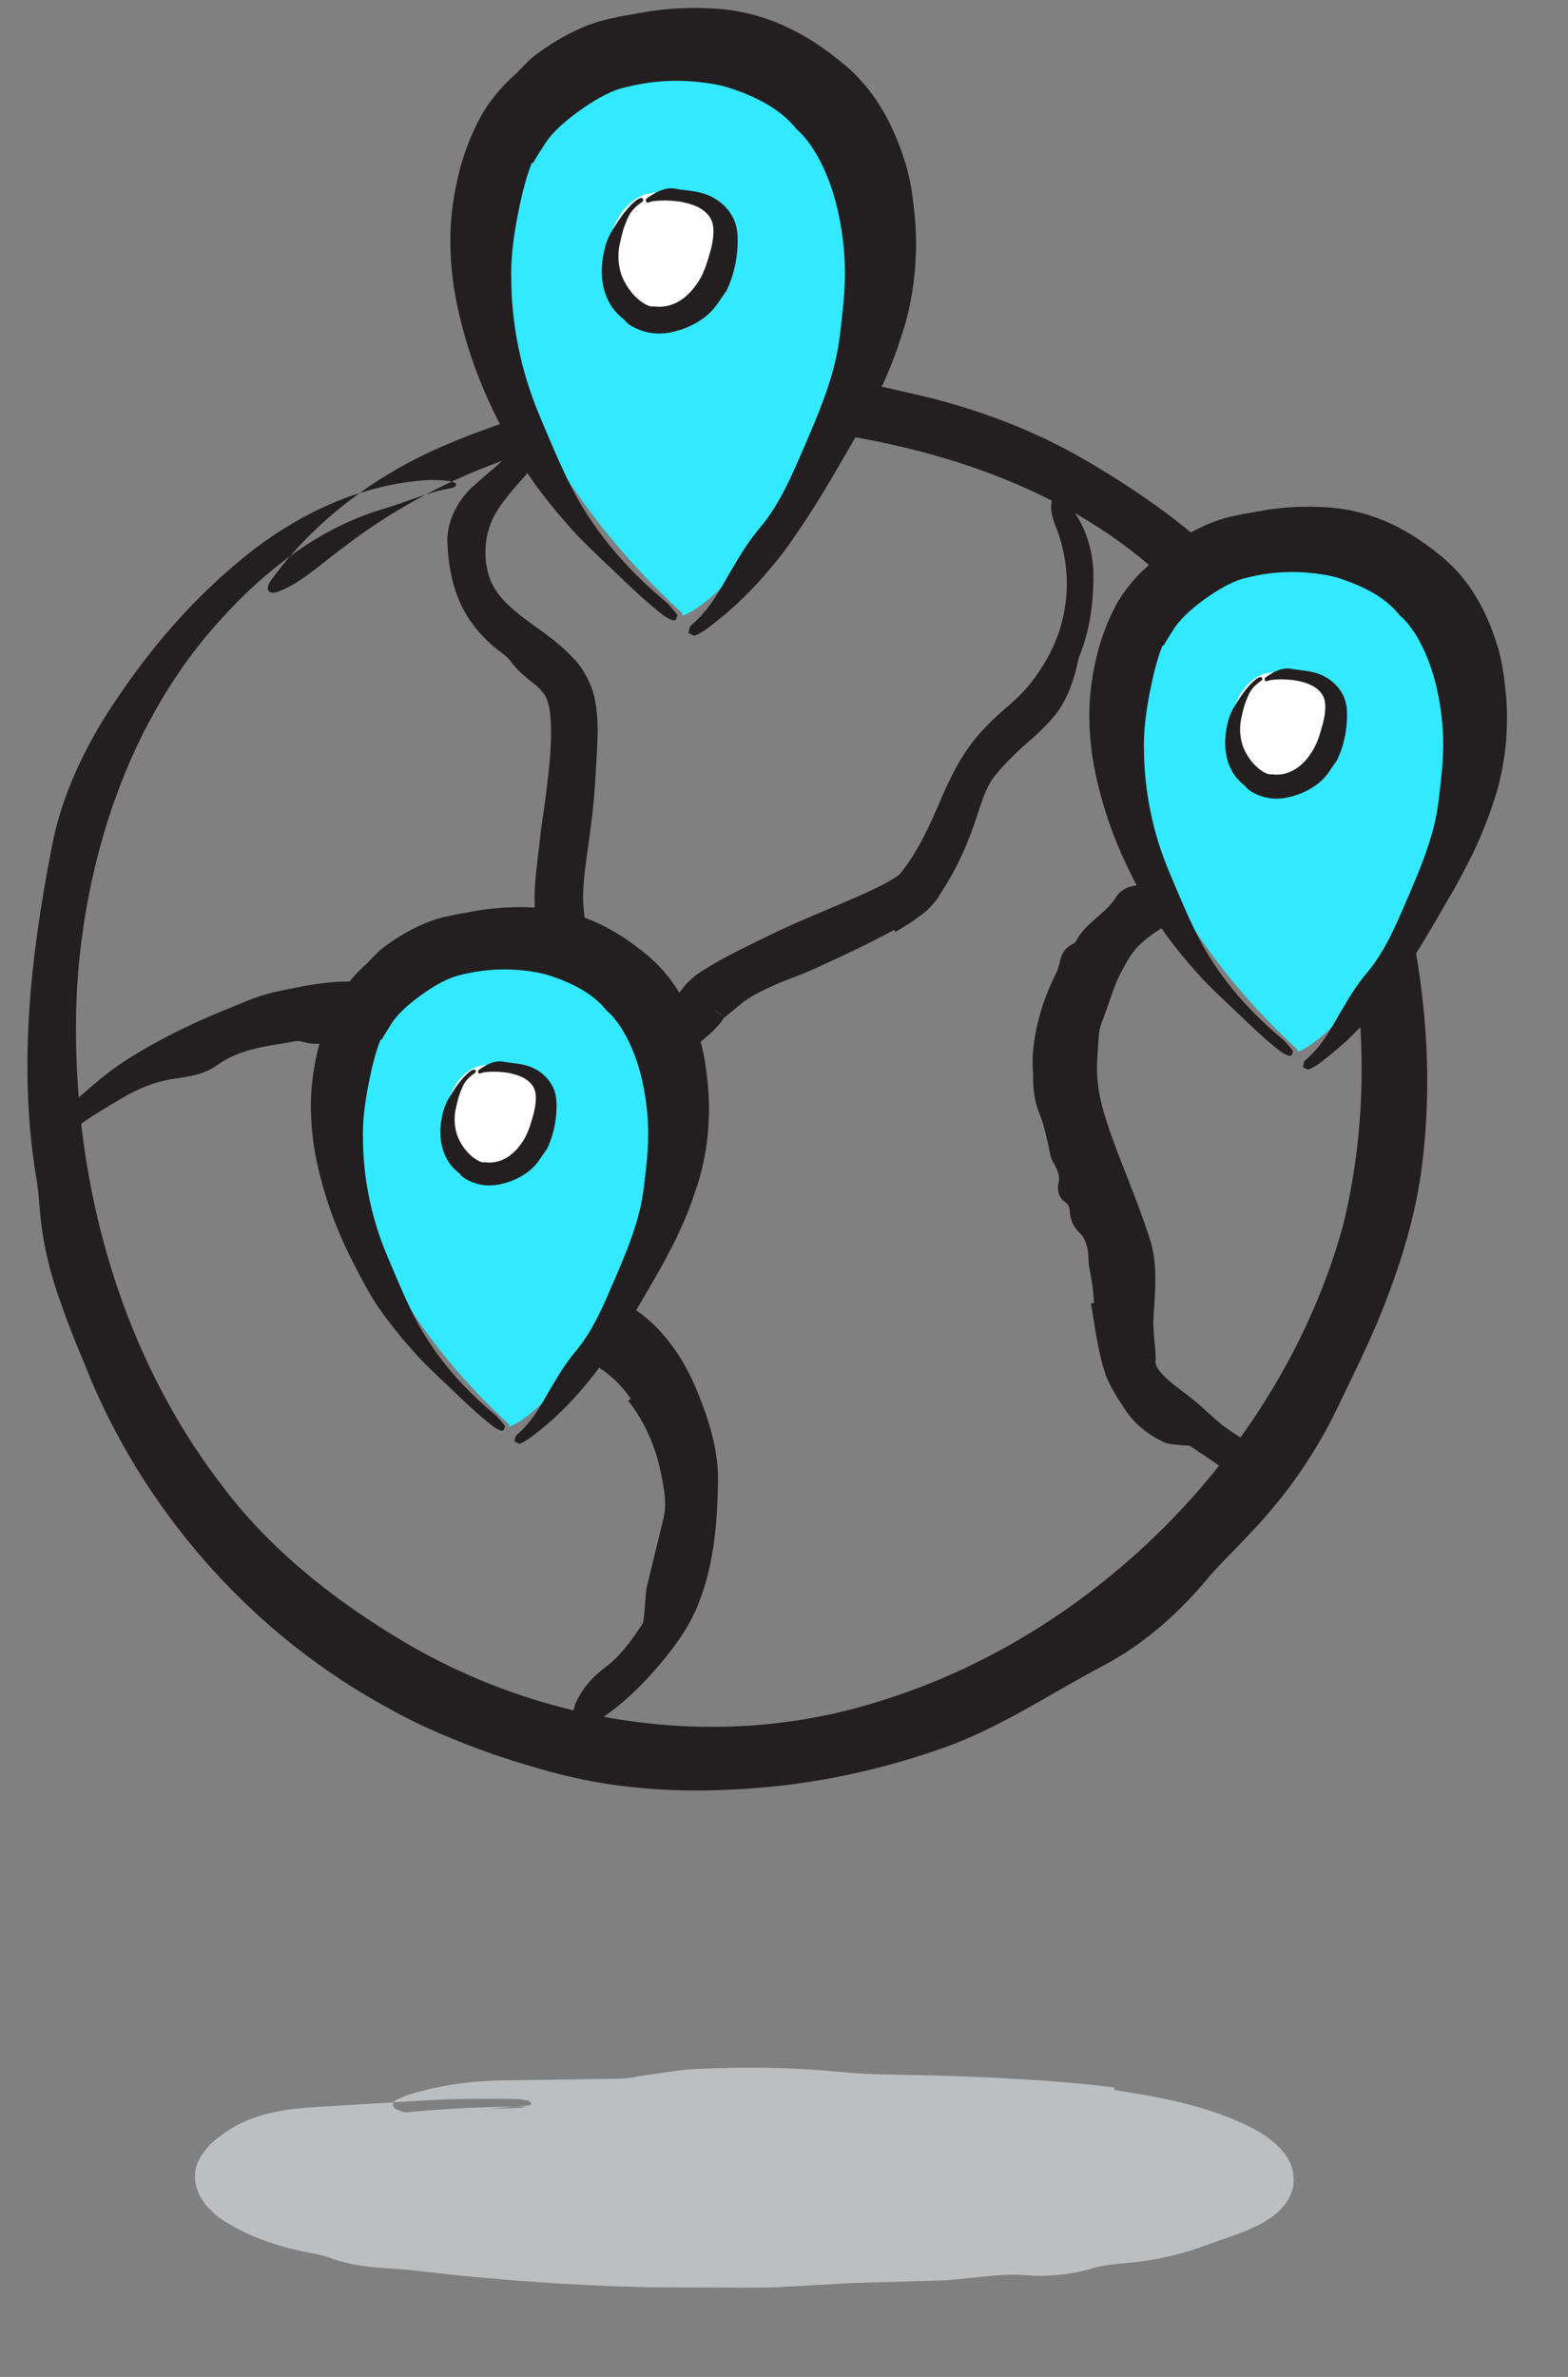
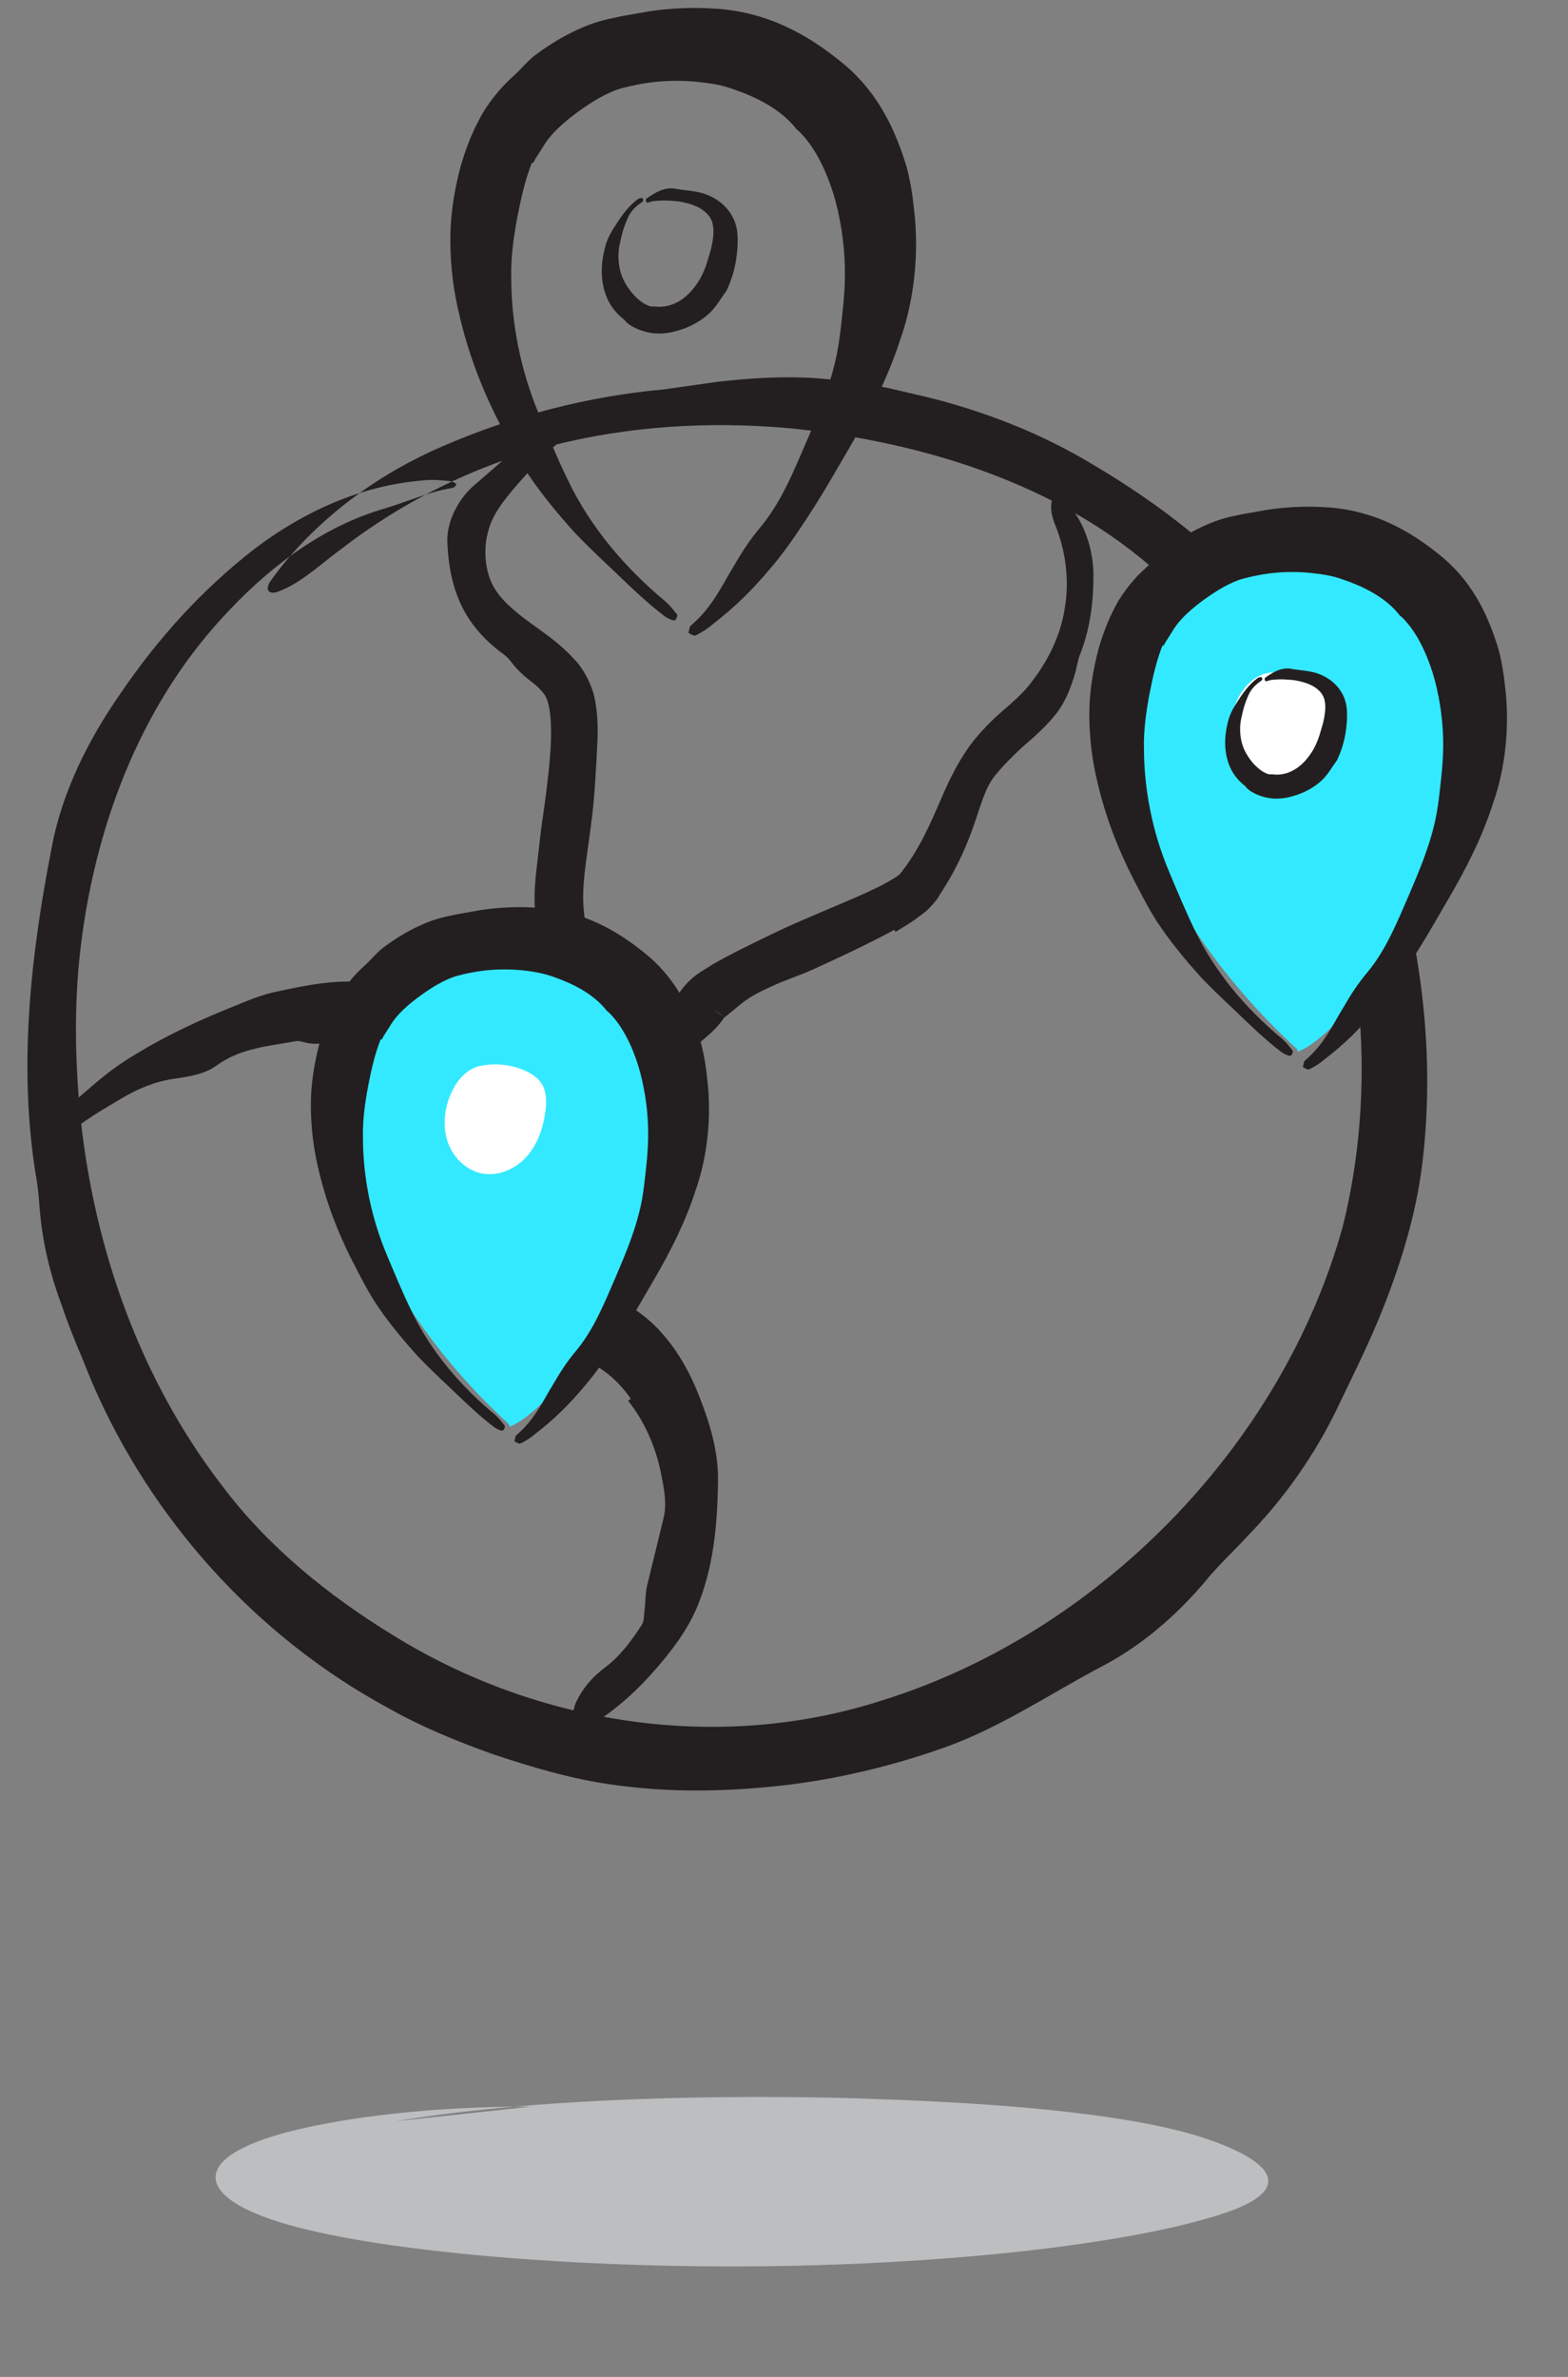
<svg xmlns="http://www.w3.org/2000/svg" width="33px" height="50px" viewBox="0 0 33 50" version="1.1">
  <rect x="0" y="0" width="33" height="50" fill="#808080" stroke="none" />
  <title>countries-2</title>
  <g id="Page-2" stroke="none" stroke-width="1" fill="none" fill-rule="evenodd">
    <g id="PAAU001_Illustration_St03_Pres" transform="translate(-701, -430)">
      <g id="countries-2" transform="translate(701.577, 430.167)">
        <g id="Group-247" transform="translate(3.423, 43.109)" fill="#BCBEC0">
          <path d="M7.177,1.038 C5.135,1.028 3.274,1.263 2.126,1.554 C-0.095,2.116 0.073,3.006 2.251,3.573 C4.428,4.141 8.549,4.459 12.48,4.39 C16.412,4.32 20.014,3.876 21.797,3.269 C23.208,2.789 22.838,2.227 21.473,1.743 C20.013,1.225 17.356,0.977 14.469,0.88 C14.469,0.88 8.677,0.622 4.327,1.346" id="Fill-243" />
-           <path d="M19.448,0.685 C20.407,0.842 21.399,1.003 22.369,1.495 C22.748,1.696 23.155,2.024 23.21,2.414 C23.299,2.83 23.041,3.201 22.669,3.423 C22.534,3.525 22.384,3.568 22.244,3.644 L21.941,3.757 C21.758,3.821 21.576,3.885 21.375,3.956 C20.814,4.166 20.244,4.287 19.662,4.333 C19.448,4.347 19.22,4.375 19.02,4.432 C18.549,4.573 18.067,4.622 17.595,4.585 C16.965,4.536 16.355,4.684 15.736,4.697 C15.13,4.715 14.537,4.732 13.945,4.749 C13.402,4.779 12.845,4.81 12.3,4.839 C11.822,4.853 11.344,4.844 10.864,4.843 L9.646,4.838 C8.066,4.8 6.489,4.693 4.912,4.507 C4.627,4.474 4.338,4.449 4.051,4.432 C3.688,4.407 3.329,4.355 2.982,4.234 C2.869,4.194 2.749,4.154 2.631,4.135 C2.042,4.028 1.454,3.866 0.866,3.535 C0.713,3.439 0.58,3.378 0.406,3.185 C0.24,3.027 0.097,2.759 0.104,2.507 C0.089,2.243 0.267,2.008 0.431,1.823 C0.6,1.673 0.749,1.568 0.895,1.48 C1.498,1.138 2.136,1.075 2.729,1.042 C3.571,0.992 4.216,0.953 4.88,0.912 C5.526,0.871 6.171,0.865 6.814,0.878 C6.909,0.88 7.003,0.892 7.093,0.907 C7.13,0.913 7.17,0.939 7.176,0.958 C7.183,0.978 7.162,1.014 7.133,1.021 C6.864,1.092 6.641,1.206 6.309,1.225 C5.58,1.264 4.856,1.359 4.136,1.456 C3.462,1.547 2.788,1.656 2.14,1.828 C1.821,1.916 1.504,2.019 1.226,2.16 C0.932,2.322 0.794,2.434 0.863,2.597 C0.904,2.703 1.161,2.854 1.419,2.956 C1.681,3.06 1.968,3.134 2.255,3.201 C3.692,3.513 5.205,3.567 6.704,3.697 C7.569,3.77 8.444,3.746 9.312,3.772 C11.267,3.825 13.222,3.789 15.171,3.68 C16.474,3.605 17.774,3.503 19.058,3.327 C19.698,3.237 20.337,3.129 20.953,2.978 C21.253,2.9 21.573,2.816 21.834,2.713 C21.962,2.658 21.991,2.653 22.003,2.574 C22.16,2.541 21.142,2.084 20.448,1.927 C19.683,1.728 18.886,1.587 18.082,1.482 C17.102,1.357 16.105,1.323 15.12,1.231 C13.562,1.081 11.998,1.106 10.435,1.089 C9.537,1.08 8.64,1.039 7.74,1.046 C6.888,1.058 6.035,1.093 5.181,1.16 C4.894,1.187 4.612,1.21 4.356,1.102 C4.247,1.057 4.239,0.939 4.354,0.887 C4.46,0.84 4.569,0.794 4.684,0.762 C5.311,0.58 5.952,0.493 6.611,0.486 C7.457,0.474 8.248,0.462 9.056,0.45 C9.242,0.449 9.43,0.396 9.617,0.373 C9.97,0.327 10.322,0.259 10.678,0.245 C11.684,0.2 12.688,0.21 13.693,0.309 C14.335,0.373 14.982,0.365 15.63,0.382 C16.898,0.421 18.171,0.477 19.454,0.634 L19.448,0.685 Z" id="Fill-245" />
        </g>
        <path d="M28.967,18.654 C29.424,20.505 29.592,22.449 29.349,24.369 C29.22,25.375 28.923,26.353 28.554,27.295 C28.272,28.018 27.926,28.707 27.602,29.382 C27.113,30.42 26.449,31.359 25.648,32.178 C25.363,32.488 25.032,32.792 24.776,33.113 C24.153,33.847 23.412,34.477 22.582,34.903 C21.494,35.481 20.47,36.175 19.305,36.591 C18.19,36.987 17.028,37.264 15.849,37.397 C14.763,37.514 13.662,37.543 12.573,37.408 C11.624,37.305 10.702,37.036 9.801,36.735 C9.041,36.463 8.289,36.158 7.585,35.758 C4.818,34.259 2.594,31.792 1.353,28.895 C1.144,28.367 0.906,27.843 0.729,27.309 C0.477,26.64 0.311,25.949 0.257,25.242 C0.24,25.013 0.22,24.771 0.175,24.545 C-0.192,22.258 0.067,19.932 0.511,17.662 C0.727,16.492 1.288,15.385 1.949,14.435 C2.736,13.275 3.68,12.225 4.805,11.36 C5.817,10.595 7.028,10.045 8.307,9.941 C8.493,9.918 8.682,9.932 8.859,9.95 C8.932,9.957 9.009,9.99 9.022,10.015 C9.034,10.041 8.993,10.087 8.936,10.098 C8.414,10.184 8.017,10.387 7.427,10.557 C6.121,10.959 5.009,11.831 4.093,12.837 C2.346,14.739 1.405,17.273 1.111,19.841 C0.98,20.993 1.003,22.157 1.114,23.306 C1.407,26.138 2.396,28.873 4.087,31.072 C5.051,32.361 6.32,33.387 7.677,34.22 C10.726,36.117 14.552,36.705 17.962,35.61 C22.515,34.204 26.387,30.279 27.678,25.651 C28.406,22.758 28.116,19.598 27.042,16.725 C26.396,14.967 25.37,13.394 24.042,12.119 C21.956,10.079 18.931,9.135 16.048,8.842 C14.36,8.69 12.636,8.791 10.972,9.223 C9.397,9.639 7.896,10.38 6.591,11.392 C6.143,11.723 5.755,12.1 5.28,12.277 C5.079,12.356 4.984,12.237 5.129,12.038 C5.259,11.859 5.4,11.675 5.555,11.501 C6.405,10.534 7.488,9.765 8.696,9.239 C10.192,8.585 11.789,8.168 13.398,8.024 C13.756,7.973 14.14,7.919 14.511,7.866 C15.213,7.787 15.924,7.738 16.638,7.792 C17.143,7.833 17.644,7.898 18.153,8.004 C18.663,8.126 19.101,8.213 19.598,8.368 C20.563,8.657 21.504,9.055 22.376,9.577 C23.488,10.23 24.57,11.008 25.489,11.946 C26.385,12.874 27.119,13.949 27.693,15.092 C28.259,16.23 28.708,17.405 29.031,18.634 L28.967,18.654 Z" id="Fill-266" fill="#231F20" />
        <path d="M12.698,29.258 C12.464,28.915 12.175,28.664 11.84,28.494 C11.661,28.401 11.462,28.273 11.221,28.201 C11.039,28.147 10.839,28.102 10.626,28.112 C10.297,28.126 9.968,28.078 9.619,27.893 C9.494,27.826 9.363,27.759 9.222,27.742 C8.89,27.706 8.583,27.511 8.397,27.207 C8.164,26.816 7.772,26.501 7.679,25.994 C7.6,25.525 7.691,25.089 7.787,24.727 C7.879,24.391 7.955,24.082 8.041,23.805 C8.117,23.567 8.201,23.352 8.228,23.156 C8.252,22.99 8.229,22.85 8.203,22.724 C8.088,22.223 7.475,21.781 6.762,21.726 C6.631,21.712 6.492,21.726 6.356,21.755 C6.182,21.793 6.01,21.81 5.821,21.756 C5.76,21.738 5.695,21.724 5.634,21.737 C5.095,21.839 4.5,21.872 3.982,22.246 C3.728,22.433 3.404,22.479 3.078,22.527 C2.684,22.584 2.325,22.735 1.992,22.932 C1.694,23.109 1.393,23.284 1.115,23.484 C1.074,23.514 1.027,23.535 0.977,23.55 C0.956,23.557 0.916,23.544 0.895,23.527 C0.874,23.509 0.85,23.467 0.855,23.448 C0.9,23.279 0.901,23.075 1.047,22.948 C1.365,22.673 1.68,22.392 2.031,22.164 C2.691,21.737 3.394,21.389 4.134,21.087 C4.468,20.956 4.797,20.797 5.183,20.705 C6.034,20.529 6.998,20.282 8.037,20.752 C8.587,21.022 9.176,21.404 9.473,22.103 C9.811,22.924 9.569,23.741 9.379,24.262 C9.177,24.809 9.012,25.252 9.031,25.515 C9.009,25.824 9.316,26.184 9.874,26.432 C10.391,26.67 11.141,26.737 11.947,26.981 C12.449,27.127 12.978,27.449 13.338,27.86 C13.707,28.269 13.958,28.738 14.141,29.211 C14.367,29.782 14.543,30.377 14.534,30.978 C14.523,31.913 14.438,32.849 14.07,33.695 C13.855,34.179 13.526,34.599 13.189,34.983 C12.868,35.348 12.517,35.676 12.13,35.946 C12.004,36.041 11.861,36.114 11.653,36.047 C11.563,36.017 11.478,35.892 11.493,35.815 C11.508,35.746 11.525,35.679 11.553,35.626 C11.701,35.325 11.893,35.11 12.148,34.916 C12.469,34.678 12.712,34.35 12.932,34.01 C12.979,33.93 12.976,33.824 12.985,33.727 C13.009,33.548 13.003,33.363 13.04,33.197 C13.154,32.732 13.252,32.326 13.382,31.792 C13.464,31.486 13.402,31.166 13.342,30.864 C13.23,30.269 12.976,29.715 12.642,29.298 L12.698,29.258 Z" id="Fill-268" fill="#231F20" />
-         <path d="M22.448,27.243 C22.432,26.956 22.393,26.729 22.346,26.486 C22.322,26.358 22.339,26.211 22.304,26.073 C22.278,25.969 22.242,25.862 22.156,25.78 C22.025,25.654 21.948,25.506 21.938,25.317 C21.934,25.247 21.919,25.177 21.858,25.135 C21.714,25.036 21.661,24.892 21.702,24.707 C21.756,24.464 21.567,24.323 21.525,24.113 C21.486,23.911 21.441,23.712 21.386,23.51 C21.334,23.327 21.241,23.149 21.207,22.947 C21.17,22.773 21.165,22.596 21.166,22.42 C21.156,22.271 21.147,22.121 21.163,21.973 C21.211,21.395 21.384,20.839 21.638,20.329 C21.686,20.238 21.714,20.135 21.737,20.028 C21.773,19.897 21.836,19.778 21.965,19.711 C22.006,19.688 22.05,19.666 22.07,19.629 C22.267,19.233 22.696,19.071 22.926,18.681 C23.06,18.492 23.303,18.437 23.55,18.451 C23.838,18.45 24.085,18.411 24.323,18.345 C24.541,18.292 24.763,18.269 24.985,18.27 C25.016,18.27 25.051,18.283 25.083,18.303 C25.096,18.311 25.114,18.35 25.119,18.382 C25.124,18.413 25.123,18.471 25.115,18.485 C25.042,18.613 25.004,18.802 24.911,18.828 C24.707,18.894 24.523,19.011 24.339,19.106 C23.99,19.274 23.643,19.469 23.365,19.75 C23.244,19.879 23.151,20.034 23.07,20.189 C22.851,20.564 22.759,20.979 22.609,21.344 C22.526,21.56 22.542,21.799 22.522,22.015 C22.477,22.512 22.554,22.956 22.733,23.485 C22.96,24.187 23.321,24.965 23.61,25.857 C23.805,26.422 23.729,27.067 23.698,27.558 C23.684,27.87 23.746,28.155 23.746,28.424 L23.743,28.444 C23.719,28.568 23.844,28.711 24.007,28.861 C24.169,29.003 24.356,29.131 24.535,29.276 C24.749,29.446 24.948,29.66 25.179,29.833 C25.399,29.995 25.629,30.147 25.891,30.256 C25.983,30.292 26.061,30.329 26.165,30.509 C26.21,30.588 26.219,30.734 26.155,30.779 C26.098,30.819 26.033,30.854 25.967,30.87 C25.652,30.951 25.405,30.903 25.203,30.753 C24.958,30.57 24.721,30.425 24.491,30.264 C24.44,30.226 24.357,30.245 24.288,30.236 C24.16,30.216 24.015,30.221 23.902,30.163 C23.58,30.003 23.28,29.787 23.043,29.394 C22.942,29.245 22.786,28.993 22.695,28.766 C22.67,28.681 22.644,28.595 22.619,28.513 C22.498,28.047 22.448,27.613 22.382,27.248 L22.448,27.243 Z" id="Fill-270" fill="#231F20" />
        <path d="M18.244,19.393 C17.668,19.703 17.107,19.965 16.542,20.222 C16.247,20.355 15.937,20.453 15.649,20.587 C15.429,20.688 15.209,20.797 15.031,20.941 C14.899,21.05 14.789,21.14 14.683,21.226 C14.673,21.234 14.681,21.232 14.681,21.232 C14.681,21.232 14.705,21.244 14.57,21.153 L14.495,21.108 L14.456,21.088 L14.447,21.083 L14.445,21.082 L14.674,21.225 L14.673,21.225 L14.672,21.226 L14.669,21.231 L14.644,21.267 L14.592,21.338 C14.519,21.431 14.439,21.515 14.352,21.592 C14.222,21.705 14.081,21.815 13.962,21.938 C13.688,22.226 13.223,22.411 12.767,22.296 C12.166,22.161 11.7,21.784 11.477,21.39 C11.264,21.013 11.105,20.627 10.973,20.228 C10.851,19.863 10.737,19.489 10.694,19.1 C10.652,18.771 10.68,18.399 10.718,18.084 L10.81,17.286 C10.882,16.779 10.955,16.279 10.995,15.79 C11.036,15.323 11.039,14.771 10.92,14.515 C10.879,14.417 10.764,14.295 10.649,14.206 C10.497,14.088 10.337,13.961 10.195,13.775 C10.149,13.714 10.098,13.652 10.034,13.606 C9.72,13.379 9.391,13.067 9.166,12.635 C8.947,12.206 8.861,11.744 8.839,11.27 C8.807,10.786 9.102,10.28 9.438,10.011 C9.817,9.685 10.166,9.37 10.546,9.06 C10.89,8.796 11.266,8.529 11.767,8.474 C11.84,8.466 11.916,8.479 11.985,8.508 C12.014,8.518 12.038,8.55 12.038,8.571 C12.038,8.593 12.015,8.628 11.994,8.634 C11.799,8.682 11.71,8.838 11.539,8.914 C11.154,9.106 10.831,9.455 10.521,9.789 C10.243,10.1 9.919,10.457 9.776,10.784 C9.622,11.132 9.597,11.544 9.702,11.91 C9.795,12.246 10.019,12.487 10.305,12.721 C10.652,13.013 11.105,13.257 11.51,13.702 C11.702,13.893 11.903,14.275 11.949,14.58 C12.003,14.88 12.008,15.156 11.997,15.424 C11.966,16.038 11.938,16.625 11.86,17.199 C11.779,17.849 11.654,18.46 11.71,18.986 C11.759,19.545 11.923,20.096 12.187,20.59 C12.584,21.316 12.833,21.427 13.42,21.029 C13.546,20.931 13.66,20.806 13.752,20.673 C14.004,20.334 14.222,20.255 14.423,20.119 C14.827,19.886 15.22,19.702 15.613,19.509 C16.098,19.272 16.593,19.068 17.08,18.862 C17.322,18.758 17.566,18.655 17.796,18.544 C18.015,18.446 18.285,18.289 18.361,18.221 C18.746,17.747 18.992,17.193 19.245,16.601 C19.447,16.129 19.716,15.604 20.091,15.209 C20.272,15.006 20.473,14.827 20.674,14.657 C20.847,14.502 21.019,14.341 21.157,14.147 C21.486,13.718 21.745,13.196 21.833,12.624 C21.924,12.084 21.867,11.513 21.67,10.978 C21.6,10.798 21.524,10.632 21.551,10.41 C21.563,10.313 21.664,10.245 21.742,10.303 C21.812,10.355 21.883,10.414 21.943,10.482 C22.253,10.871 22.415,11.364 22.434,11.856 C22.444,12.467 22.368,13.069 22.145,13.623 C22.098,13.75 22.083,13.894 22.039,14.029 C21.964,14.283 21.865,14.54 21.709,14.768 C21.482,15.087 21.154,15.363 20.964,15.527 C20.75,15.723 20.556,15.915 20.382,16.126 C20.155,16.392 20.068,16.768 19.921,17.186 C19.779,17.595 19.59,18.02 19.359,18.403 L19.181,18.687 C19.165,18.741 18.951,18.982 18.86,19.041 C18.641,19.216 18.46,19.321 18.269,19.436 L18.244,19.393 Z" id="Fill-272" fill="#231F20" />
        <path d="M10.133,29.792 C7.993,27.839 6.043,24.729 6.797,21.931 C6.908,21.516 7.06,21.1 7.342,20.775 C7.708,20.354 8.384,19.877 8.928,19.75 C9.586,19.597 10.125,19.536 10.795,19.615 C11.471,19.695 12.092,20.048 12.613,20.485 C13.564,21.279 13.88,23.091 13.6,24.357 C13.334,25.566 12.927,26.431 12.279,27.485 C11.413,28.892 10.551,29.707 10.146,29.842" id="Fill-274" fill="#33E9FF" />
        <path d="M7.435,21.696 C7.31,22.006 7.235,22.351 7.17,22.683 C7.103,23.04 7.051,23.412 7.062,23.792 C7.066,24.592 7.229,25.427 7.554,26.206 C7.722,26.604 7.887,27.008 8.08,27.403 C8.485,28.252 9.108,28.982 9.828,29.581 C9.911,29.65 9.978,29.738 10.046,29.824 C10.058,29.838 10.037,29.888 10.021,29.915 C10.014,29.926 9.974,29.931 9.956,29.924 C9.906,29.902 9.852,29.879 9.81,29.844 C9.462,29.578 9.15,29.27 8.832,28.966 C8.625,28.775 8.423,28.577 8.225,28.373 C7.935,28.052 7.655,27.719 7.406,27.36 C7.187,27.048 7.018,26.704 6.841,26.364 C6.534,25.764 6.287,25.121 6.129,24.441 C6.022,24.01 5.968,23.557 5.965,23.1 C5.963,22.654 6.034,22.206 6.149,21.771 C6.229,21.495 6.332,21.206 6.489,20.915 C6.636,20.628 6.886,20.328 7.111,20.132 C7.243,20.011 7.354,19.868 7.496,19.761 C7.791,19.543 8.103,19.352 8.486,19.209 C8.581,19.175 8.689,19.142 8.791,19.118 L9.04,19.065 L9.557,18.974 C9.929,18.92 10.321,18.902 10.698,18.926 C11.081,18.942 11.528,19.044 11.889,19.201 C12.344,19.392 12.729,19.66 13.085,19.959 C13.689,20.482 13.984,21.143 14.177,21.781 C14.242,22.025 14.281,22.273 14.306,22.519 C14.404,23.299 14.315,24.166 14.06,24.879 C13.848,25.544 13.524,26.175 13.18,26.763 C12.921,27.208 12.677,27.641 12.395,28.069 C12.221,28.333 12.045,28.598 11.844,28.848 C11.541,29.223 11.214,29.575 10.812,29.898 C10.683,29.996 10.568,30.11 10.375,30.198 C10.342,30.212 10.289,30.171 10.248,30.152 C10.266,30.107 10.265,30.04 10.291,30.023 C10.685,29.688 10.85,29.298 11.077,28.932 C11.213,28.696 11.361,28.47 11.534,28.264 C11.926,27.8 12.152,27.221 12.391,26.672 C12.585,26.219 12.769,25.772 12.883,25.306 C12.963,24.982 12.994,24.648 13.029,24.317 C13.05,24.114 13.061,23.941 13.064,23.746 C13.07,23.29 13.011,22.823 12.894,22.386 C12.759,21.89 12.534,21.423 12.245,21.14 C12.218,21.117 12.189,21.095 12.169,21.065 C11.88,20.714 11.439,20.509 11.063,20.379 C10.667,20.238 10.079,20.188 9.572,20.255 C9.401,20.276 9.208,20.317 9.048,20.359 C8.931,20.391 8.788,20.454 8.648,20.532 C8.523,20.602 8.4,20.685 8.279,20.771 C7.998,20.975 7.767,21.182 7.634,21.412 C7.58,21.502 7.511,21.595 7.456,21.703 L7.435,21.696 Z" id="Fill-276" fill="#231F20" />
        <path d="M9.41,22.294 C9.16,22.399 8.99,22.639 8.891,22.891 C8.767,23.207 8.738,23.567 8.856,23.884 C8.974,24.201 9.253,24.465 9.587,24.522 C9.928,24.58 10.283,24.417 10.512,24.157 C10.741,23.898 10.856,23.554 10.902,23.211 C10.928,23.012 10.929,22.796 10.821,22.627 C10.74,22.5 10.607,22.414 10.469,22.353 C10.152,22.214 9.788,22.185 9.454,22.273" id="Fill-278" fill="#FFFFFF" />
-         <path d="M9.112,24.534 C9.017,24.461 8.931,24.376 8.866,24.278 C8.797,24.174 8.752,24.057 8.723,23.939 C8.666,23.691 8.692,23.446 8.749,23.223 C8.778,23.108 8.827,23 8.888,22.902 C9.019,22.695 9.145,22.498 9.336,22.356 C9.359,22.341 9.386,22.334 9.414,22.33 C9.414,22.33 9.43,22.346 9.437,22.358 C9.439,22.363 9.436,22.381 9.436,22.381 C9.428,22.392 9.421,22.404 9.41,22.41 C9.33,22.462 9.258,22.528 9.204,22.61 C9.169,22.661 9.146,22.722 9.122,22.78 C9.086,22.868 9.06,22.962 9.038,23.055 C9.02,23.137 9,23.217 8.994,23.299 C8.984,23.442 9.001,23.583 9.044,23.709 C9.071,23.791 9.111,23.862 9.154,23.93 C9.197,23.996 9.247,24.057 9.302,24.112 C9.377,24.184 9.461,24.246 9.556,24.278 C9.583,24.288 9.614,24.28 9.642,24.283 C9.756,24.298 9.881,24.282 9.998,24.231 C10.121,24.178 10.232,24.088 10.319,23.985 C10.373,23.92 10.424,23.85 10.467,23.773 C10.528,23.662 10.574,23.539 10.61,23.41 C10.62,23.373 10.638,23.31 10.653,23.263 C10.694,23.097 10.715,22.938 10.69,22.814 C10.672,22.704 10.6,22.602 10.468,22.522 C10.372,22.464 10.257,22.43 10.144,22.406 C10.073,22.391 10.001,22.386 9.929,22.381 C9.821,22.373 9.712,22.377 9.605,22.391 L9.508,22.418 C9.503,22.419 9.492,22.399 9.485,22.389 C9.486,22.375 9.485,22.352 9.489,22.348 C9.579,22.282 9.681,22.217 9.794,22.182 C9.866,22.159 9.943,22.152 10.016,22.166 C10.179,22.197 10.349,22.2 10.516,22.25 C10.652,22.293 10.789,22.364 10.907,22.485 C10.989,22.569 11.058,22.676 11.094,22.787 C11.117,22.857 11.128,22.927 11.133,22.995 C11.144,23.16 11.129,23.305 11.106,23.456 C11.077,23.628 11.027,23.8 10.951,23.967 C10.945,23.982 10.938,23.997 10.928,24.011 C10.829,24.142 10.753,24.289 10.625,24.408 C10.484,24.537 10.315,24.633 10.133,24.694 C10.014,24.735 9.888,24.764 9.757,24.768 C9.699,24.771 9.64,24.768 9.582,24.759 C9.45,24.74 9.324,24.693 9.215,24.627 C9.174,24.604 9.141,24.571 9.107,24.541 L9.112,24.534 Z" id="Fill-280" fill="#231F20" />
        <path d="M26.721,21.902 C24.476,19.853 22.43,16.59 23.221,13.656 C23.338,13.22 23.497,12.783 23.793,12.443 C24.177,12.001 24.886,11.501 25.457,11.368 C26.146,11.207 26.712,11.143 27.415,11.226 C28.124,11.31 28.775,11.68 29.323,12.138 C30.319,12.972 30.651,14.873 30.358,16.201 C30.078,17.469 29.652,18.376 28.971,19.482 C28.063,20.958 27.16,21.813 26.734,21.955" id="Fill-282" fill="#33E9FF" />
        <path d="M23.89,13.408 C23.76,13.733 23.681,14.096 23.612,14.444 C23.543,14.818 23.487,15.209 23.499,15.607 C23.504,16.447 23.675,17.323 24.015,18.139 C24.191,18.557 24.365,18.98 24.567,19.395 C24.992,20.285 25.645,21.051 26.4,21.679 C26.488,21.752 26.558,21.845 26.629,21.934 C26.641,21.95 26.62,22.002 26.603,22.03 C26.596,22.042 26.554,22.047 26.536,22.039 C26.482,22.016 26.426,21.992 26.381,21.956 C26.016,21.677 25.689,21.353 25.356,21.034 C25.139,20.834 24.927,20.627 24.718,20.412 C24.415,20.076 24.12,19.727 23.86,19.349 C23.63,19.023 23.453,18.662 23.267,18.306 C22.945,17.676 22.685,17.001 22.52,16.288 C22.409,15.836 22.351,15.361 22.348,14.882 C22.347,14.414 22.42,13.944 22.542,13.487 C22.626,13.198 22.733,12.894 22.897,12.589 C23.052,12.287 23.314,11.973 23.55,11.768 C23.689,11.641 23.806,11.491 23.954,11.379 C24.264,11.149 24.591,10.95 24.993,10.8 C25.093,10.763 25.206,10.729 25.313,10.704 L25.574,10.648 L26.117,10.553 C26.507,10.496 26.917,10.477 27.313,10.503 C27.714,10.519 28.183,10.626 28.563,10.791 C29.04,10.992 29.444,11.272 29.818,11.586 C30.451,12.135 30.761,12.828 30.962,13.497 C31.031,13.754 31.072,14.014 31.098,14.272 C31.201,15.09 31.108,16 30.84,16.747 C30.617,17.445 30.277,18.107 29.917,18.724 C29.645,19.19 29.389,19.645 29.094,20.093 C28.911,20.37 28.726,20.649 28.515,20.911 C28.197,21.304 27.855,21.674 27.433,22.012 C27.297,22.115 27.177,22.235 26.974,22.327 C26.94,22.342 26.883,22.299 26.842,22.279 C26.859,22.232 26.859,22.161 26.886,22.143 C27.3,21.792 27.473,21.383 27.711,20.999 C27.853,20.751 28.009,20.514 28.19,20.299 C28.601,19.811 28.838,19.204 29.089,18.628 C29.293,18.153 29.486,17.684 29.605,17.195 C29.689,16.855 29.721,16.505 29.758,16.158 C29.781,15.945 29.792,15.763 29.796,15.559 C29.802,15.08 29.739,14.591 29.617,14.133 C29.474,13.613 29.24,13.121 28.936,12.825 C28.907,12.801 28.878,12.779 28.857,12.747 C28.554,12.378 28.091,12.162 27.696,12.027 C27.481,11.945 27.239,11.907 26.953,11.88 C26.682,11.857 26.412,11.861 26.132,11.896 C25.953,11.919 25.75,11.962 25.583,12.006 C25.459,12.039 25.309,12.106 25.163,12.188 C25.032,12.261 24.902,12.348 24.775,12.438 C24.481,12.652 24.239,12.869 24.098,13.111 C24.042,13.205 23.97,13.303 23.911,13.416 L23.89,13.408 Z" id="Fill-284" fill="#231F20" />
        <path d="M25.961,14.036 C25.699,14.146 25.52,14.398 25.416,14.662 C25.287,14.994 25.256,15.371 25.38,15.704 C25.504,16.037 25.796,16.314 26.147,16.373 C26.504,16.434 26.877,16.263 27.116,15.99 C27.357,15.718 27.478,15.358 27.525,14.998 C27.553,14.789 27.554,14.563 27.441,14.385 C27.356,14.251 27.216,14.162 27.071,14.098 C26.74,13.952 26.358,13.922 26.007,14.014" id="Fill-286" fill="#FFFFFF" />
        <path d="M25.649,16.386 C25.549,16.309 25.459,16.22 25.391,16.117 C25.318,16.008 25.271,15.886 25.241,15.762 C25.181,15.501 25.208,15.244 25.268,15.011 C25.298,14.89 25.35,14.777 25.414,14.674 C25.551,14.456 25.683,14.25 25.884,14.101 C25.907,14.085 25.937,14.078 25.965,14.073 C25.965,14.073 25.983,14.091 25.989,14.103 C25.992,14.108 25.989,14.127 25.989,14.127 C25.981,14.139 25.973,14.151 25.962,14.157 C25.878,14.212 25.803,14.282 25.746,14.367 C25.709,14.422 25.685,14.485 25.66,14.546 C25.622,14.639 25.594,14.737 25.571,14.835 C25.552,14.92 25.531,15.004 25.525,15.09 C25.515,15.24 25.533,15.388 25.578,15.521 C25.607,15.607 25.648,15.68 25.693,15.752 C25.738,15.821 25.791,15.886 25.849,15.943 C25.926,16.019 26.015,16.084 26.114,16.117 C26.143,16.128 26.175,16.119 26.204,16.122 C26.324,16.138 26.455,16.122 26.578,16.068 C26.708,16.012 26.824,15.918 26.915,15.81 C26.972,15.742 27.025,15.669 27.07,15.588 C27.134,15.471 27.183,15.343 27.22,15.207 C27.232,15.167 27.25,15.102 27.265,15.052 C27.308,14.879 27.33,14.712 27.304,14.582 C27.285,14.467 27.21,14.359 27.072,14.275 C26.97,14.215 26.85,14.178 26.732,14.154 C26.657,14.138 26.581,14.133 26.506,14.128 C26.393,14.119 26.278,14.123 26.166,14.138 C26.137,14.146 26.093,14.158 26.065,14.166 C26.059,14.167 26.048,14.146 26.04,14.136 C26.041,14.121 26.04,14.097 26.045,14.093 C26.139,14.024 26.246,13.955 26.364,13.919 C26.44,13.894 26.52,13.887 26.597,13.902 C26.768,13.934 26.946,13.937 27.122,13.99 C27.264,14.035 27.408,14.11 27.532,14.236 C27.618,14.325 27.691,14.437 27.728,14.553 C27.753,14.626 27.764,14.7 27.769,14.771 C27.78,14.945 27.765,15.097 27.741,15.255 C27.71,15.435 27.658,15.615 27.578,15.79 C27.571,15.806 27.565,15.823 27.554,15.837 C27.45,15.974 27.371,16.129 27.236,16.253 C27.088,16.389 26.911,16.489 26.72,16.553 C26.595,16.596 26.463,16.628 26.325,16.632 C26.265,16.634 26.203,16.632 26.142,16.622 C26.004,16.601 25.872,16.553 25.756,16.484 C25.714,16.459 25.679,16.425 25.644,16.393 L25.649,16.386 Z" id="Fill-288" fill="#231F20" />
-         <path d="M13.775,12.724 C11.272,10.44 8.99,6.8 9.872,3.528 C10.003,3.042 10.18,2.556 10.51,2.176 C10.939,1.682 11.729,1.125 12.365,0.976 C13.135,0.797 13.765,0.725 14.549,0.818 C15.34,0.912 16.067,1.325 16.677,1.836 C17.788,2.765 18.158,4.885 17.832,6.366 C17.519,7.781 17.044,8.791 16.285,10.025 C15.272,11.671 14.265,12.625 13.79,12.783" id="Fill-290" fill="#33E9FF" />
        <path d="M10.619,3.253 C10.473,3.615 10.386,4.02 10.309,4.408 C10.232,4.826 10.17,5.261 10.183,5.705 C10.188,6.641 10.379,7.618 10.759,8.529 C10.954,8.995 11.148,9.467 11.373,9.929 C11.848,10.922 12.577,11.776 13.419,12.478 C13.516,12.558 13.594,12.662 13.674,12.761 C13.687,12.778 13.663,12.836 13.644,12.868 C13.636,12.882 13.59,12.887 13.569,12.878 C13.51,12.853 13.447,12.826 13.397,12.786 C12.99,12.474 12.626,12.114 12.254,11.758 C12.012,11.534 11.775,11.303 11.543,11.065 C11.204,10.69 10.876,10.3 10.585,9.878 C10.329,9.514 10.132,9.112 9.924,8.715 C9.565,8.013 9.276,7.26 9.092,6.464 C8.967,5.96 8.903,5.431 8.9,4.896 C8.898,4.375 8.98,3.85 9.115,3.341 C9.209,3.018 9.329,2.68 9.512,2.34 C9.684,2.003 9.977,1.653 10.24,1.423 C10.395,1.282 10.525,1.115 10.691,0.99 C11.036,0.734 11.401,0.512 11.849,0.344 C11.96,0.304 12.086,0.266 12.206,0.238 L12.497,0.175 L13.102,0.069 C13.537,0.005 13.995,-0.016 14.437,0.013 C14.884,0.031 15.407,0.15 15.83,0.334 C16.362,0.559 16.813,0.871 17.229,1.221 C17.935,1.833 18.281,2.607 18.506,3.353 C18.582,3.638 18.628,3.928 18.657,4.216 C18.771,5.129 18.668,6.143 18.369,6.977 C18.121,7.754 17.742,8.493 17.34,9.181 C17.037,9.701 16.751,10.208 16.422,10.708 C16.218,11.018 16.012,11.328 15.777,11.62 C15.423,12.058 15.04,12.471 14.57,12.848 C14.419,12.963 14.285,13.097 14.059,13.2 C14.02,13.216 13.957,13.168 13.911,13.146 C13.931,13.093 13.931,13.015 13.96,12.994 C14.422,12.603 14.615,12.147 14.88,11.719 C15.039,11.442 15.212,11.178 15.415,10.937 C15.873,10.394 16.137,9.717 16.417,9.074 C16.644,8.545 16.86,8.022 16.992,7.476 C17.086,7.097 17.122,6.707 17.163,6.319 C17.188,6.083 17.202,5.879 17.205,5.652 C17.212,5.118 17.142,4.572 17.006,4.061 C16.847,3.481 16.585,2.934 16.246,2.603 C16.214,2.576 16.181,2.551 16.158,2.515 C15.82,2.104 15.304,1.864 14.864,1.712 C14.737,1.667 14.61,1.632 14.483,1.608 C14.342,1.583 14.182,1.562 14.034,1.549 C13.733,1.523 13.432,1.528 13.119,1.567 C12.92,1.592 12.694,1.64 12.507,1.689 C12.369,1.726 12.202,1.8 12.039,1.892 C11.892,1.973 11.748,2.07 11.606,2.171 C11.279,2.41 11.008,2.652 10.852,2.921 C10.788,3.027 10.708,3.136 10.643,3.262 L10.619,3.253 Z" id="Fill-292" fill="#231F20" />
-         <path d="M12.929,3.953 C12.637,4.076 12.437,4.356 12.322,4.652 C12.178,5.02 12.143,5.442 12.282,5.813 C12.42,6.184 12.746,6.493 13.137,6.559 C13.535,6.627 13.95,6.436 14.218,6.132 C14.486,5.828 14.621,5.427 14.674,5.026 C14.705,4.793 14.706,4.54 14.58,4.342 C14.485,4.193 14.329,4.093 14.168,4.022 C13.798,3.859 13.372,3.826 12.981,3.928" id="Fill-294" fill="#FFFFFF" />
        <path d="M12.58,6.574 C12.468,6.488 12.368,6.389 12.292,6.274 C12.211,6.152 12.158,6.016 12.125,5.878 C12.058,5.587 12.088,5.301 12.155,5.04 C12.189,4.905 12.247,4.779 12.318,4.664 C12.471,4.422 12.618,4.192 12.842,4.026 C12.868,4.008 12.901,4 12.933,3.995 C12.938,3.994 12.952,4.014 12.96,4.028 C12.963,4.033 12.962,4.05 12.959,4.054 C12.95,4.068 12.941,4.081 12.929,4.089 C12.835,4.149 12.751,4.226 12.687,4.322 C12.646,4.383 12.62,4.453 12.592,4.522 C12.549,4.625 12.519,4.734 12.494,4.844 C12.472,4.939 12.448,5.032 12.442,5.128 C12.43,5.296 12.451,5.461 12.5,5.609 C12.533,5.704 12.578,5.787 12.629,5.866 C12.68,5.944 12.738,6.016 12.803,6.08 C12.889,6.164 12.988,6.237 13.099,6.274 C13.131,6.286 13.167,6.276 13.199,6.28 C13.333,6.298 13.479,6.279 13.616,6.22 C13.761,6.157 13.89,6.052 13.992,5.931 C14.055,5.855 14.115,5.774 14.165,5.683 C14.236,5.554 14.29,5.41 14.332,5.259 C14.345,5.213 14.366,5.142 14.382,5.086 C14.431,4.892 14.455,4.706 14.425,4.561 C14.404,4.433 14.321,4.314 14.167,4.22 C14.053,4.152 13.919,4.112 13.787,4.084 C13.704,4.067 13.62,4.06 13.536,4.055 C13.409,4.045 13.282,4.051 13.156,4.067 C13.123,4.076 13.076,4.089 13.043,4.098 C13.038,4.099 13.025,4.076 13.016,4.064 C13.017,4.048 13.016,4.021 13.021,4.016 C13.126,3.939 13.246,3.863 13.378,3.822 C13.462,3.794 13.552,3.787 13.637,3.803 C13.828,3.839 14.027,3.843 14.223,3.902 C14.381,3.952 14.542,4.035 14.68,4.176 C14.776,4.275 14.857,4.4 14.899,4.53 C14.926,4.612 14.938,4.694 14.944,4.773 C14.956,4.966 14.94,5.137 14.913,5.312 C14.879,5.513 14.82,5.714 14.732,5.909 C14.724,5.927 14.716,5.946 14.705,5.961 C14.588,6.115 14.5,6.287 14.35,6.425 C14.184,6.577 13.987,6.689 13.774,6.761 C13.635,6.808 13.488,6.844 13.334,6.848 C13.267,6.85 13.198,6.848 13.129,6.837 C12.976,6.814 12.829,6.76 12.7,6.683 C12.653,6.656 12.614,6.617 12.575,6.581 L12.58,6.574 Z" id="Fill-296" fill="#231F20" />
      </g>
    </g>
  </g>
</svg>